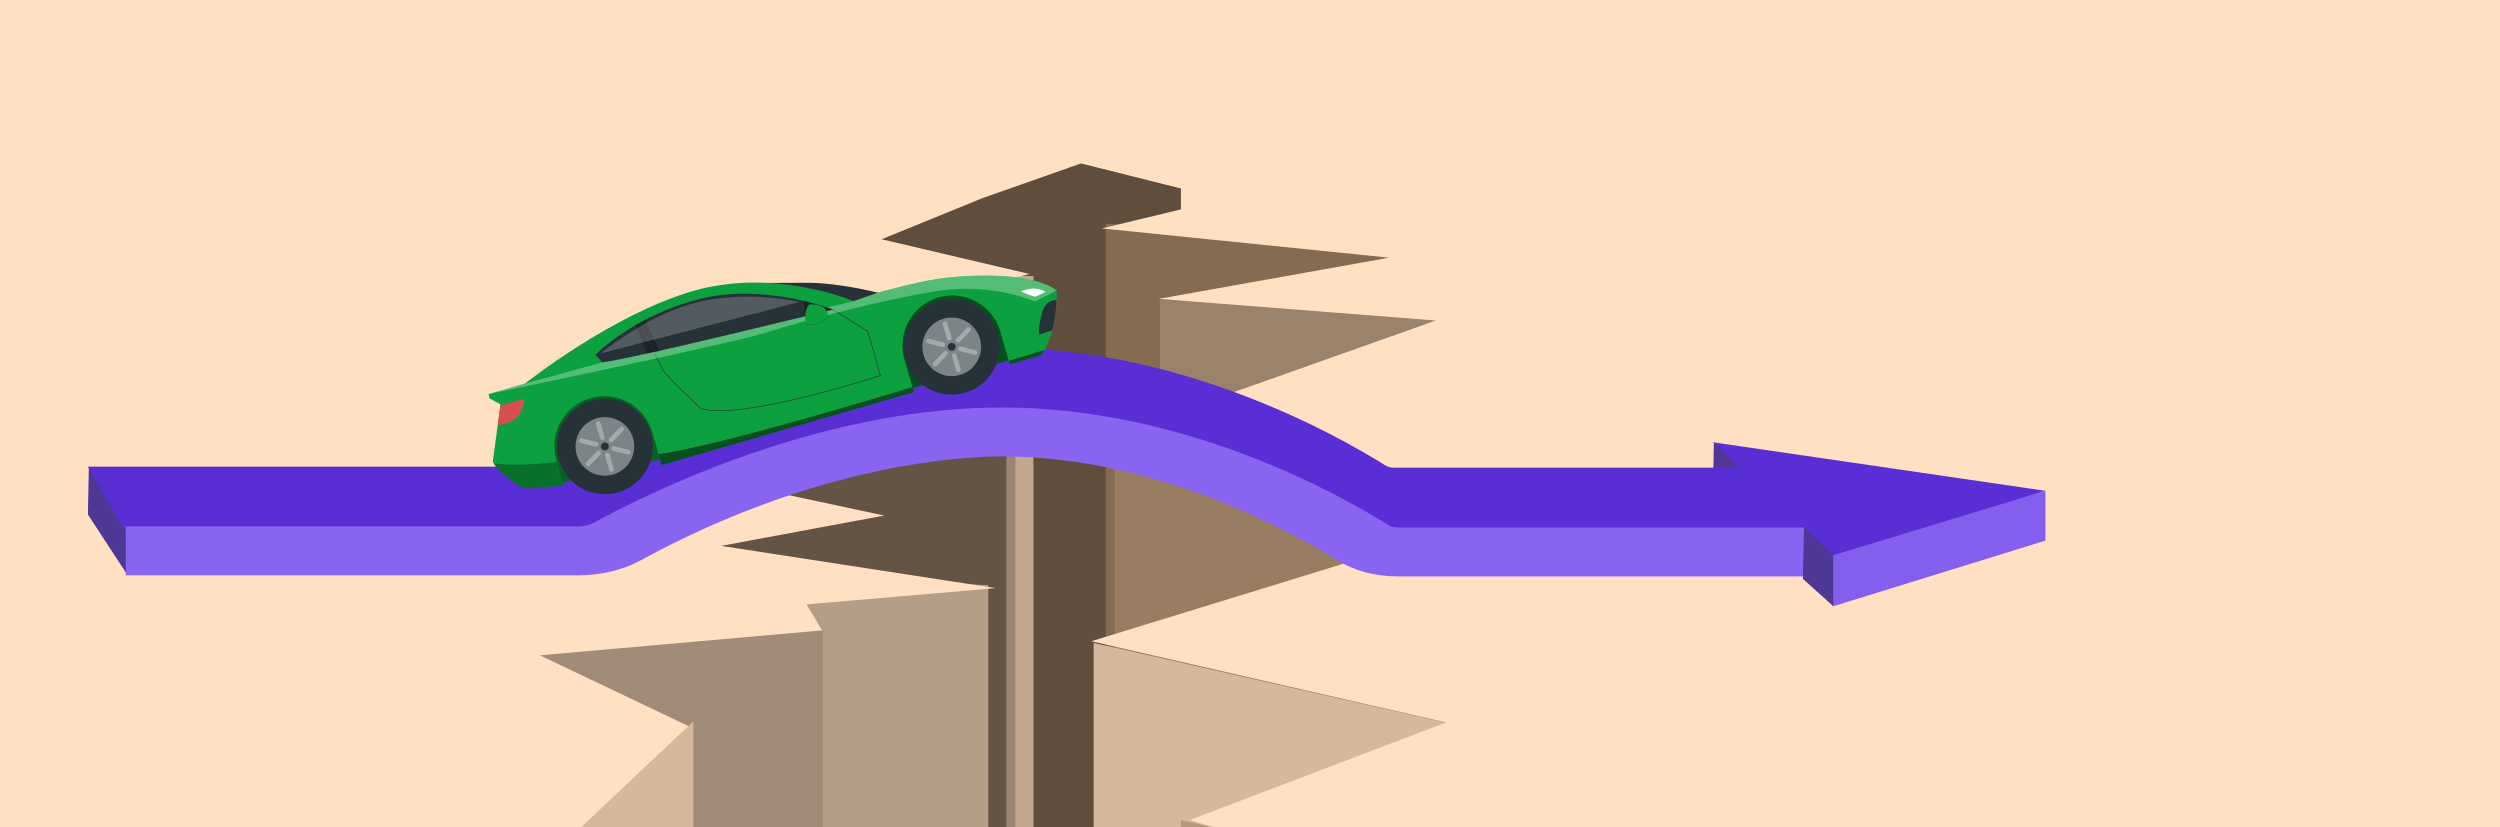
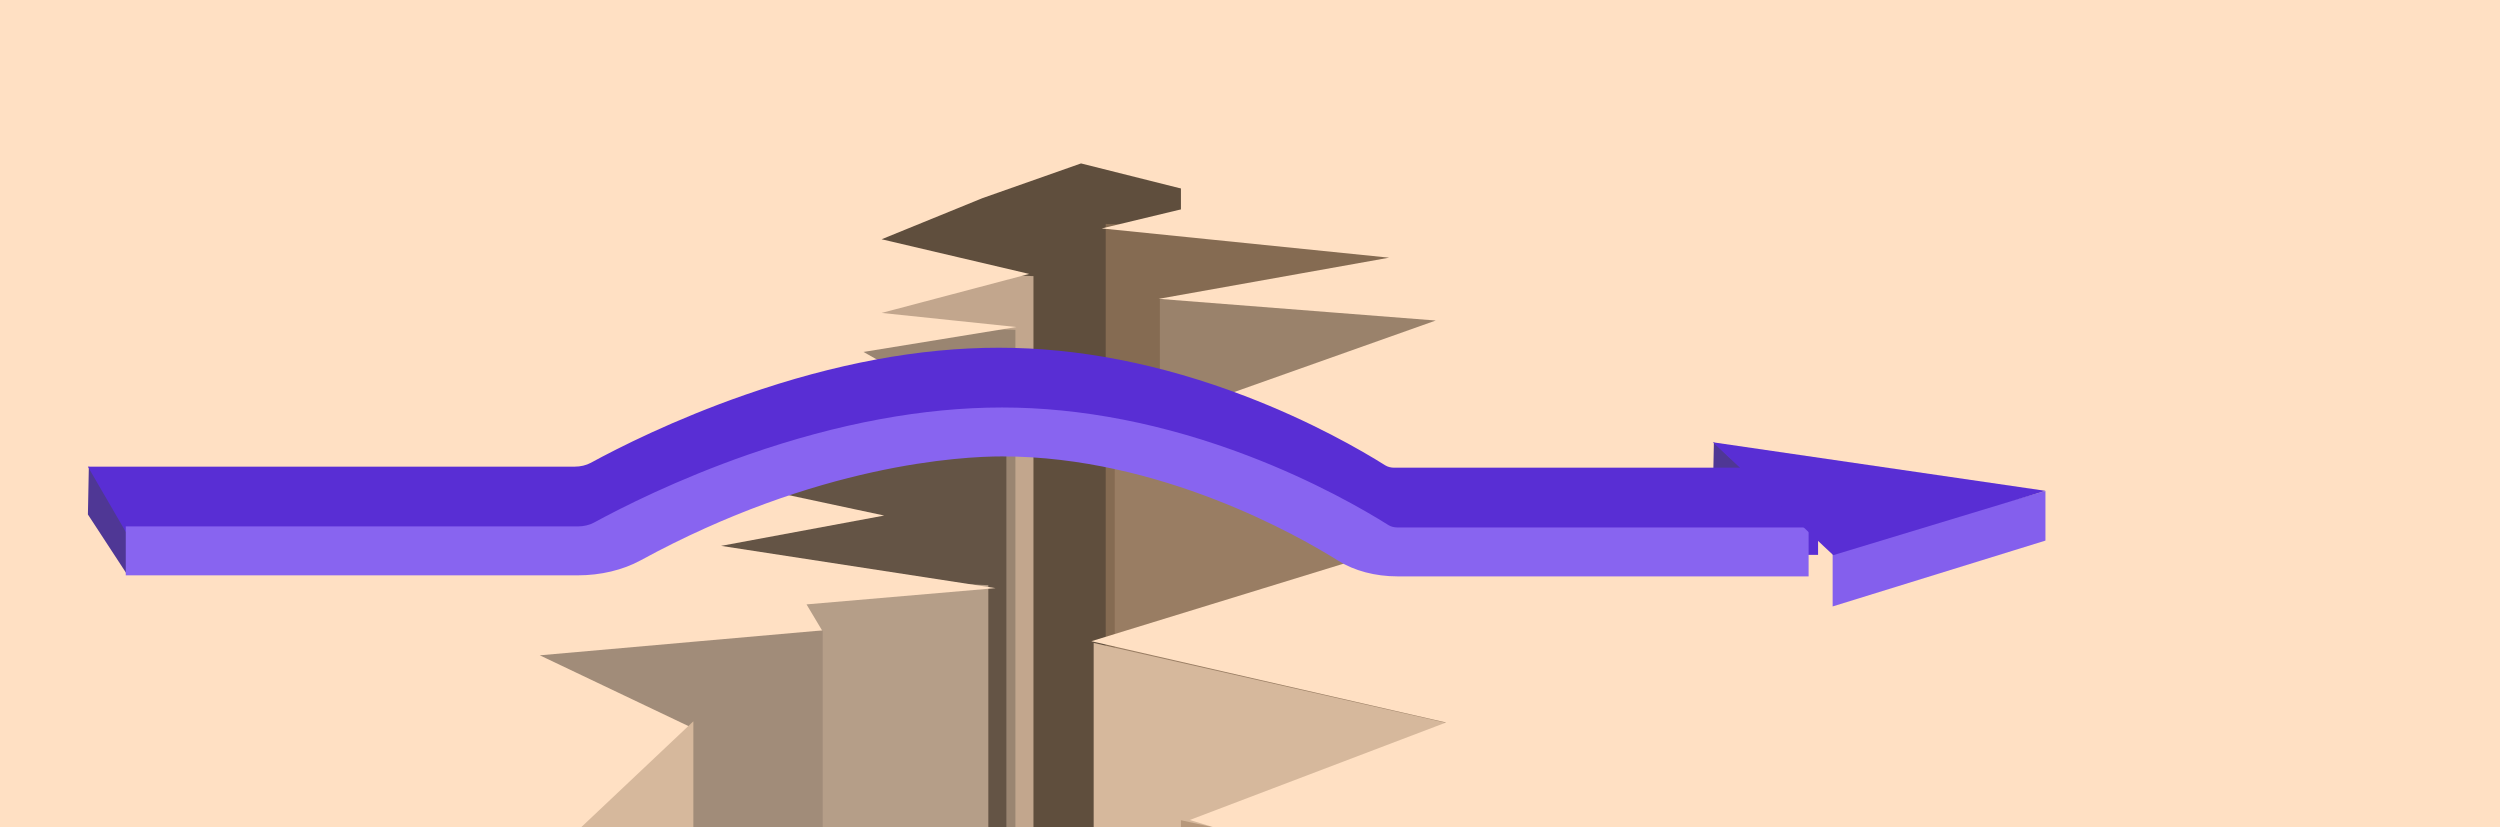
<svg xmlns="http://www.w3.org/2000/svg" width="967" height="320" viewBox="0 0 967 320" fill="none">
  <rect x="0" y="0" width="967" height="320" fill="#333333" stroke="none" />
  <g clip-path="url(#clip0_1339_10695)">
    <rect width="967" height="320" fill="#FFE0C3" />
    <path d="M456.785 476.281V59.013L254.234 51.286V490.769L456.785 476.281Z" fill="#5F4E3D" />
    <path d="M634.894 512.611V94.357L427.688 86.611V527.133L634.894 512.611Z" fill="#856B52" />
    <path d="M399.746 524.075V106.807L196.031 99.08V538.563L399.746 524.075Z" fill="#C2A68D" />
    <path d="M392.761 544.852V127.585L187.883 119.857V559.34L392.761 544.852Z" fill="#9A8571" />
    <path d="M389.269 587.414V169.16L184.391 161.415V601.937L389.269 587.414Z" fill="#645445" />
    <path d="M382.285 646.57V226.343L182.062 218.562V661.161L382.285 646.57Z" fill="#B59E88" />
    <path d="M318.222 672.009V244H118V686.6L318.222 672.009Z" fill="#A18C79" />
    <path d="M652.355 541.7V123.447L448.641 115.701V556.223L652.355 541.7Z" fill="#9A826B" />
    <path d="M636.058 593.651V175.397L431.18 167.651V608.173L636.058 593.651Z" fill="#997D63" />
    <path d="M636.058 714.145V296.971L423.031 248.688V688.071L636.058 714.145Z" fill="#D6B89C" />
    <path d="M673.308 783.757V364.783L456.789 317.261V757.571L673.308 783.757Z" fill="#B7987B" />
    <path d="M199.497 345.314L266.885 281.133L208.788 253.473L317.968 243.834L311.964 233.777L385.076 227.49L278.904 211.145L342.005 199.412L292.932 188.937L388.083 166.723L333.993 136.128L393.088 126.494L341.007 121.042L398.093 105.956L341.007 92.547L380.071 76.62L418.136 63.211L473.225 77.038L426.149 88.354L537.326 99.669L448.177 115.596L555.348 123.977L430.155 168.399L588.409 196.895L422.143 248.022L559.354 279.457L460.196 317.174L553.119 345.314H1304.24V17H-840V345.314H199.497Z" fill="#FFE0C3" />
    <path d="M203 743.418V340.549L268.189 279V702.385L203 743.418Z" fill="#D6B89C" />
    <path d="M34.369 180.351L34 199.003L49.283 222.38V203.747L34.369 180.351Z" fill="#4F3795" />
    <path d="M662.933 171.067L662.508 192.594L674.234 203.162V181.658L662.933 171.067Z" fill="#4F3795" />
    <path d="M52.506 212.386L51.739 214.228H222.263C231.061 214.228 239.659 212.18 246.473 208.468C314.951 171.126 370.853 168.226 386.356 168.226C447.37 168.226 501.32 199.113 516.399 208.58C522.612 212.481 530.743 214.629 539.291 214.629H703.23V195.707L674.799 180.904H539.291C537.99 180.904 536.756 180.581 535.822 179.997C526.582 174.192 507.233 162.989 481.53 153.172C449.105 140.784 417.088 134.501 386.356 134.501C355.624 134.501 322.957 140.623 288.28 152.688C260.676 162.294 239.001 173.302 228.534 179.012C226.774 179.974 224.548 180.503 222.263 180.503H34" fill="#592ED4" />
    <path d="M699.57 222.942H540.532C531.983 222.942 523.852 220.794 517.639 216.892C502.56 207.426 448.619 176.539 387.596 176.539C372.093 176.539 316.191 179.438 247.713 216.781C240.899 220.499 232.301 222.541 223.503 222.541L48.648 222.541V203.619L223.503 203.619C225.779 203.619 228.006 203.091 229.774 202.128C240.241 196.424 261.924 185.41 289.52 175.804C324.197 163.733 357.19 157.617 387.596 157.617C418.003 157.617 450.353 163.9 482.77 176.289C508.473 186.106 527.822 197.308 537.062 203.113C537.996 203.697 539.222 204.02 540.532 204.02H699.57V222.942Z" fill="#8864F0" />
    <path d="M708.867 234.573V213.069L791.173 189.912V209.101L708.867 234.573Z" fill="#845FED" />
-     <path d="M697.793 202.372L697.359 223.898L709.085 234.467V212.963L697.793 202.372Z" fill="#4F3795" />
    <path d="M662.508 171.067L709.111 214.738L791.168 189.851L662.508 171.067Z" fill="#592ED4" />
    <g clip-path="url(#clip1_1339_10695)">
-       <path d="M259.904 172.977L251.832 153.5L235.916 148.082L221.4 152.28L207.651 168.331L212.177 186.783L216.362 186.97L260.916 176.474L259.904 172.977Z" fill="#0DA03F" />
      <path opacity="0.4" d="M259.904 172.977L251.832 153.5L235.916 148.082L221.4 152.28L207.651 168.331L212.177 186.783L216.362 186.97L260.916 176.474L259.904 172.977Z" fill="black" />
      <path d="M239.1 190.436C229.27 193.279 219.002 187.635 216.166 177.829C213.329 168.023 218.998 157.768 228.827 154.925C238.657 152.081 248.925 157.726 251.761 167.532C254.598 177.338 248.929 187.593 239.1 190.436Z" fill="#263238" />
      <path opacity="0.4" d="M237.115 183.568C231.089 185.311 224.794 181.85 223.055 175.837C221.315 169.823 224.79 163.536 230.816 161.793C236.842 160.05 243.137 163.511 244.876 169.524C246.615 175.537 243.141 181.825 237.115 183.568Z" fill="white" />
      <g opacity="0.3">
        <path d="M230.512 164.011L232.127 169.593C232.266 170.072 232.769 170.347 233.249 170.208L233.253 170.207C233.733 170.068 234.012 169.567 233.874 169.087L232.259 163.505C232.12 163.025 231.616 162.751 231.136 162.89L231.133 162.891C230.653 163.03 230.373 163.531 230.512 164.011Z" fill="white" />
      </g>
      <g opacity="0.3">
        <path d="M234.059 176.276L235.674 181.858C235.812 182.338 236.316 182.613 236.796 182.474L236.8 182.473C237.28 182.334 237.559 181.833 237.42 181.353L235.806 175.771C235.667 175.291 235.163 175.017 234.683 175.155L234.679 175.157C234.2 175.295 233.92 175.796 234.059 176.276Z" fill="white" />
      </g>
      <g opacity="0.3">
        <path d="M230.369 172.729C230.851 172.843 231.339 172.544 231.453 172.062C231.575 171.577 231.279 171.085 230.794 170.963L225.138 169.562C224.651 169.445 224.162 169.74 224.042 170.229C223.924 170.712 224.22 171.205 224.707 171.322L230.359 172.724C230.359 172.724 230.368 172.725 230.373 172.728L230.369 172.729Z" fill="white" />
      </g>
      <g opacity="0.3">
        <path d="M243.878 175.096C243.996 174.613 243.699 174.12 243.212 174.003L237.56 172.601C237.072 172.48 236.578 172.773 236.454 173.262C236.333 173.751 236.629 174.243 237.118 174.364L242.769 175.766C243.258 175.887 243.754 175.589 243.875 175.101L243.878 175.096Z" fill="white" />
      </g>
      <g opacity="0.3">
        <path d="M226.884 180.038C227.246 180.382 227.821 180.37 228.167 180.012L232.201 175.808C232.549 175.445 232.532 174.868 232.17 174.523C231.809 174.178 231.234 174.191 230.889 174.552L226.859 178.755C226.51 179.118 226.522 179.689 226.883 180.034L226.884 180.038Z" fill="white" />
      </g>
      <g opacity="0.3">
        <path d="M235.758 170.83C236.12 171.175 236.693 171.159 237.042 170.796L241.072 166.593C241.42 166.23 241.409 165.659 241.047 165.314C240.685 164.966 240.106 164.979 239.757 165.342L235.727 169.545C235.379 169.908 235.39 170.479 235.752 170.824C235.752 170.824 235.754 170.831 235.758 170.83Z" fill="white" />
      </g>
      <path d="M233.541 171.217C232.731 171.452 232.265 172.298 232.498 173.104C232.731 173.91 233.577 174.377 234.388 174.143C235.198 173.908 235.664 173.062 235.431 172.256C235.198 171.449 234.351 170.983 233.541 171.217Z" fill="#263238" />
      <path d="M394.076 134.453L386.003 114.971L370.084 109.558L355.572 113.756L341.822 129.807L346.349 148.259L347.361 151.756L395.088 137.95L394.076 134.453Z" fill="#0DA03F" />
      <path opacity="0.5" d="M394.076 134.453L386.003 114.971L370.084 109.558L355.572 113.756L341.822 129.807L346.349 148.259L347.361 151.756L395.088 137.95L394.076 134.453Z" fill="black" />
-       <path d="M342.026 113.855C342.026 113.855 325.567 109.264 311.702 109.381C297.839 109.493 286.909 109.447 286.909 109.447L326.979 119.768L342.023 113.856L342.026 113.855Z" fill="#263238" />
      <path d="M193.608 156.43L189.321 154.067L188.994 152.431L203.091 148.353C203.091 148.353 236.581 121.662 268.1 112.545C299.619 103.427 330.197 116.486 330.197 116.486L340.151 113.028C340.151 113.028 354.515 109.069 362.307 107.917C375.572 105.956 399.435 105.248 408.701 112.369C408.701 112.369 409.478 129.006 402.433 137.53L390.609 140.95L386.815 127.836L386.796 127.842C383.67 117.842 373.12 112.12 363.004 115.046C352.888 117.972 347.023 128.443 349.718 138.567L349.699 138.573L353.493 151.687L255.981 179.894L252.187 166.78L252.168 166.786C249.042 156.786 238.492 151.064 228.377 153.99C218.261 156.916 212.395 167.387 215.091 177.511L215.071 177.517L218 187.64C211.511 188.581 205.653 189.111 201.946 188.752C201.946 188.752 192.248 182.621 190.618 178.483L193.609 156.434L193.608 156.43Z" fill="#0DA03F" />
      <path d="M322.112 119.686L335.637 128.187L340.572 145.248C340.572 145.248 286.651 162.881 271.17 158.031C271.17 158.031 257.789 145.789 256.258 142.841C254.728 139.894 252.974 136.132 252.974 136.132L322.108 119.687L322.112 119.686Z" stroke="#263238" stroke-width="0.25" stroke-miterlimit="10" />
-       <path d="M408.675 116.104C408.675 116.104 404.372 115.31 402.838 121.77C401.302 128.225 401.98 129.431 401.98 129.431L407.044 127.738C407.93 124.374 408.436 120.441 408.671 116.105L408.675 116.104Z" fill="#263238" />
+       <path d="M408.675 116.104C408.675 116.104 404.372 115.31 402.838 121.77L407.044 127.738C407.93 124.374 408.436 120.441 408.671 116.105L408.675 116.104Z" fill="#263238" />
      <path d="M193.548 156.875L202.758 154.211C202.758 154.211 202.623 158.922 199.889 161.539C197.151 164.153 192.561 164.179 192.509 164.573C192.456 164.966 193.553 156.878 193.553 156.878L193.548 156.875Z" fill="#D7504D" />
      <path opacity="0.3" d="M362.295 112.597C340.764 115.988 311.362 123.919 296.905 128.467C282.449 133.015 188.99 152.436 188.99 152.436L203.087 148.359L232.989 140.167L330.197 116.49L340.151 113.032C340.151 113.032 354.515 109.073 362.307 107.921C375.572 105.956 399.434 105.248 408.7 112.37L400.239 116.602C400.239 116.602 383.825 109.206 362.295 112.597Z" fill="white" />
      <path opacity="0.3" d="M190.944 179.142C199.927 180.77 215.385 178.607 215.385 178.607L217.998 187.641C211.51 188.581 205.652 189.111 201.945 188.752C201.945 188.752 193.238 183.246 190.945 179.145L190.944 179.142Z" fill="black" />
      <path d="M404.411 112.837C404.411 112.837 400.994 114.757 400.24 114.726C399.486 114.694 394.884 112.735 394.884 112.735C394.884 112.735 399.913 110.161 404.41 112.833L404.411 112.837Z" fill="white" />
      <path d="M373.264 151.913C363.434 154.756 353.166 149.112 350.33 139.305C347.493 129.499 353.162 119.245 362.991 116.401C372.821 113.558 383.089 119.202 385.925 129.009C388.762 138.815 383.093 149.069 373.264 151.913Z" fill="#263238" />
      <path opacity="0.4" d="M371.279 145.044C365.253 146.788 358.958 143.326 357.219 137.313C355.48 131.3 358.954 125.012 364.98 123.269C371.006 121.526 377.301 124.988 379.04 131.001C380.779 137.014 377.305 143.301 371.279 145.044Z" fill="white" />
      <g opacity="0.3">
        <path d="M364.676 125.483L366.291 131.065C366.43 131.545 366.933 131.82 367.413 131.681L367.417 131.68C367.897 131.541 368.176 131.04 368.038 130.56L366.423 124.978C366.284 124.498 365.78 124.224 365.3 124.362L365.297 124.364C364.817 124.502 364.537 125.003 364.676 125.483Z" fill="white" />
      </g>
      <g opacity="0.3">
        <path d="M368.84 136.629L368.851 136.626C369.33 136.487 369.831 136.763 369.97 137.243L371.586 142.828C371.724 143.308 371.448 143.808 370.969 143.947L370.957 143.95C370.478 144.089 369.977 143.813 369.839 143.334L368.223 137.748C368.084 137.269 368.36 136.768 368.84 136.629Z" fill="white" />
      </g>
      <g opacity="0.3">
        <path d="M364.541 134.205C365.023 134.319 365.511 134.02 365.625 133.537C365.747 133.053 365.45 132.56 364.966 132.438L359.31 131.037C358.823 130.92 358.334 131.216 358.213 131.704C358.095 132.188 358.392 132.68 358.879 132.797L364.531 134.199C364.531 134.199 364.54 134.201 364.545 134.204L364.541 134.205Z" fill="white" />
      </g>
      <g opacity="0.3">
        <path d="M378.042 136.568C378.16 136.084 377.863 135.592 377.376 135.475L371.724 134.073C371.236 133.952 370.742 134.244 370.618 134.734C370.497 135.222 370.793 135.715 371.282 135.836L376.933 137.238C377.422 137.359 377.918 137.061 378.039 136.573L378.042 136.568Z" fill="white" />
      </g>
      <g opacity="0.3">
        <path d="M361.049 141.513C361.41 141.858 361.985 141.845 362.331 141.487L366.365 137.283C366.714 136.921 366.696 136.343 366.334 135.998C365.973 135.654 365.398 135.666 365.053 136.028L361.023 140.231C360.674 140.594 360.686 141.165 361.047 141.509L361.049 141.513Z" fill="white" />
      </g>
      <g opacity="0.3">
        <path d="M369.922 132.302C370.284 132.646 370.857 132.63 371.206 132.267L375.236 128.064C375.585 127.702 375.573 127.131 375.212 126.786C374.849 126.438 374.27 126.451 373.922 126.814L369.891 131.017C369.543 131.38 369.554 131.951 369.916 132.295C369.916 132.295 369.918 132.303 369.922 132.302Z" fill="white" />
      </g>
      <path d="M367.705 132.691C366.895 132.925 366.429 133.772 366.662 134.578C366.895 135.384 367.742 135.851 368.552 135.616C369.362 135.382 369.828 134.535 369.595 133.729C369.362 132.923 368.515 132.457 367.705 132.691Z" fill="#263238" />
      <path opacity="0.5" d="M353.495 151.683L352.929 149.725C352.929 149.725 277.086 172.921 254.746 175.614L255.983 179.89L353.495 151.683Z" fill="black" />
      <path opacity="0.5" d="M402.431 137.526L390.607 140.947L390.207 139.565L403.938 135.385C403.708 135.83 402.889 137.024 402.426 137.524L402.431 137.526Z" fill="black" />
      <path d="M322.112 119.686C322.112 119.686 245.205 138.672 232.993 140.162L230.307 137.219C230.307 137.219 244.695 122.395 269.997 115.791C295.299 109.187 322.111 119.682 322.111 119.682L322.112 119.686Z" fill="#263238" />
      <path opacity="0.3" d="M249.534 123.71L255.108 135.731L250.136 136.695L245.877 125.725L249.534 123.71Z" fill="black" />
      <path d="M252.976 136.132L247.608 124.809" stroke="#263238" stroke-width="0.25" stroke-miterlimit="10" />
      <path opacity="0.3" d="M310.773 116.347L311.633 122.139L322.111 119.686L310.773 116.347Z" fill="black" />
      <path d="M313.058 117.751C313.058 117.751 319.35 117.025 319.995 121.269C320.641 125.513 312.057 125.854 311.825 125.659C311.825 125.659 310.651 120.116 313.061 117.75L313.058 117.751Z" fill="#0DA03F" />
      <path d="M313.061 117.751C315.31 117.617 318.132 117.853 319.48 119.909C320.993 122.579 318.969 124.296 316.498 125.003C315.033 125.447 313.322 125.701 311.863 125.649C311.447 123.044 311.173 119.854 313.064 117.747L313.061 117.751ZM313.061 117.751C311.121 119.848 311.38 123.059 311.794 125.681C312.013 125.764 312.198 125.727 312.416 125.734C313.804 125.699 315.191 125.489 316.524 125.091C319.046 124.391 321.095 122.571 319.539 119.867C318.168 117.788 315.33 117.569 313.06 117.748L313.061 117.751Z" fill="#263238" />
      <path opacity="0.2" d="M309.263 116.783L232.282 136.705C232.282 136.705 250.981 121.166 270.504 116.716C290.026 112.267 309.259 116.78 309.259 116.78L309.263 116.783Z" fill="white" />
    </g>
  </g>
  <defs>
    <clipPath id="clip0_1339_10695">
      <rect width="967" height="320" fill="white" />
    </clipPath>
    <clipPath id="clip1_1339_10695">
-       <rect width="227.865" height="67.04" fill="white" transform="matrix(-0.961 0.278 0.278 0.961 397.891 75)" />
-     </clipPath>
+       </clipPath>
  </defs>
</svg>